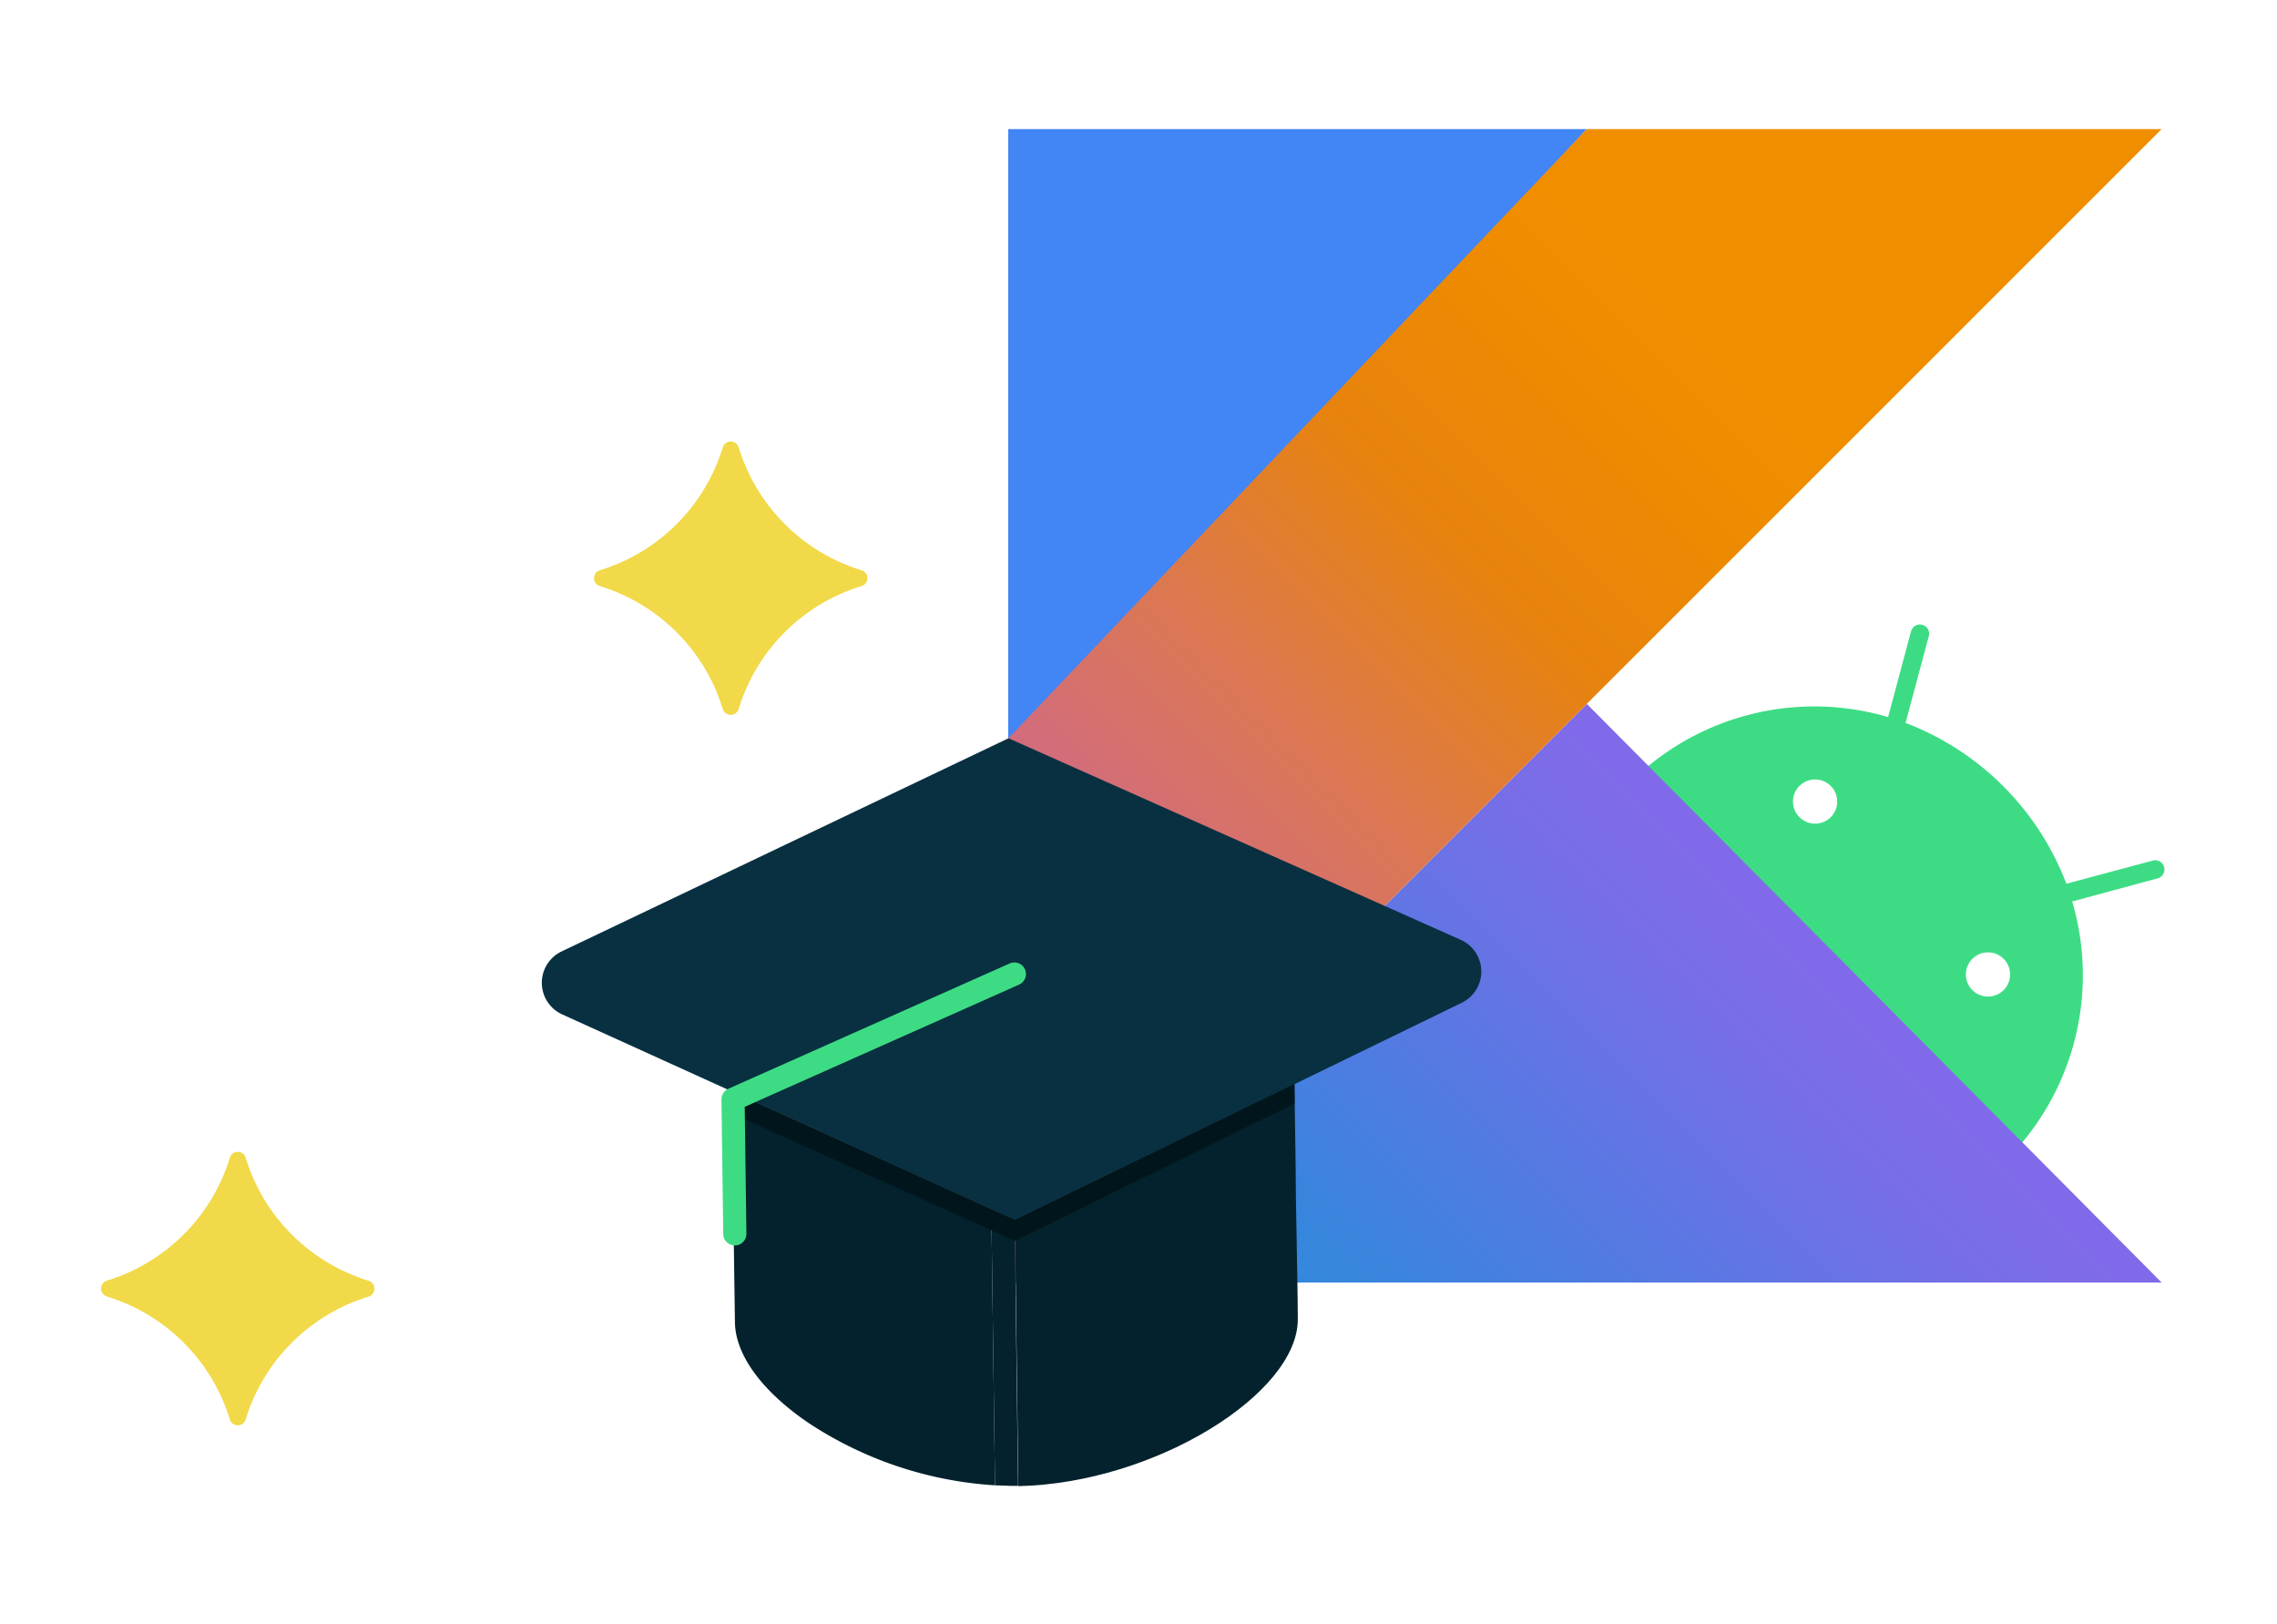
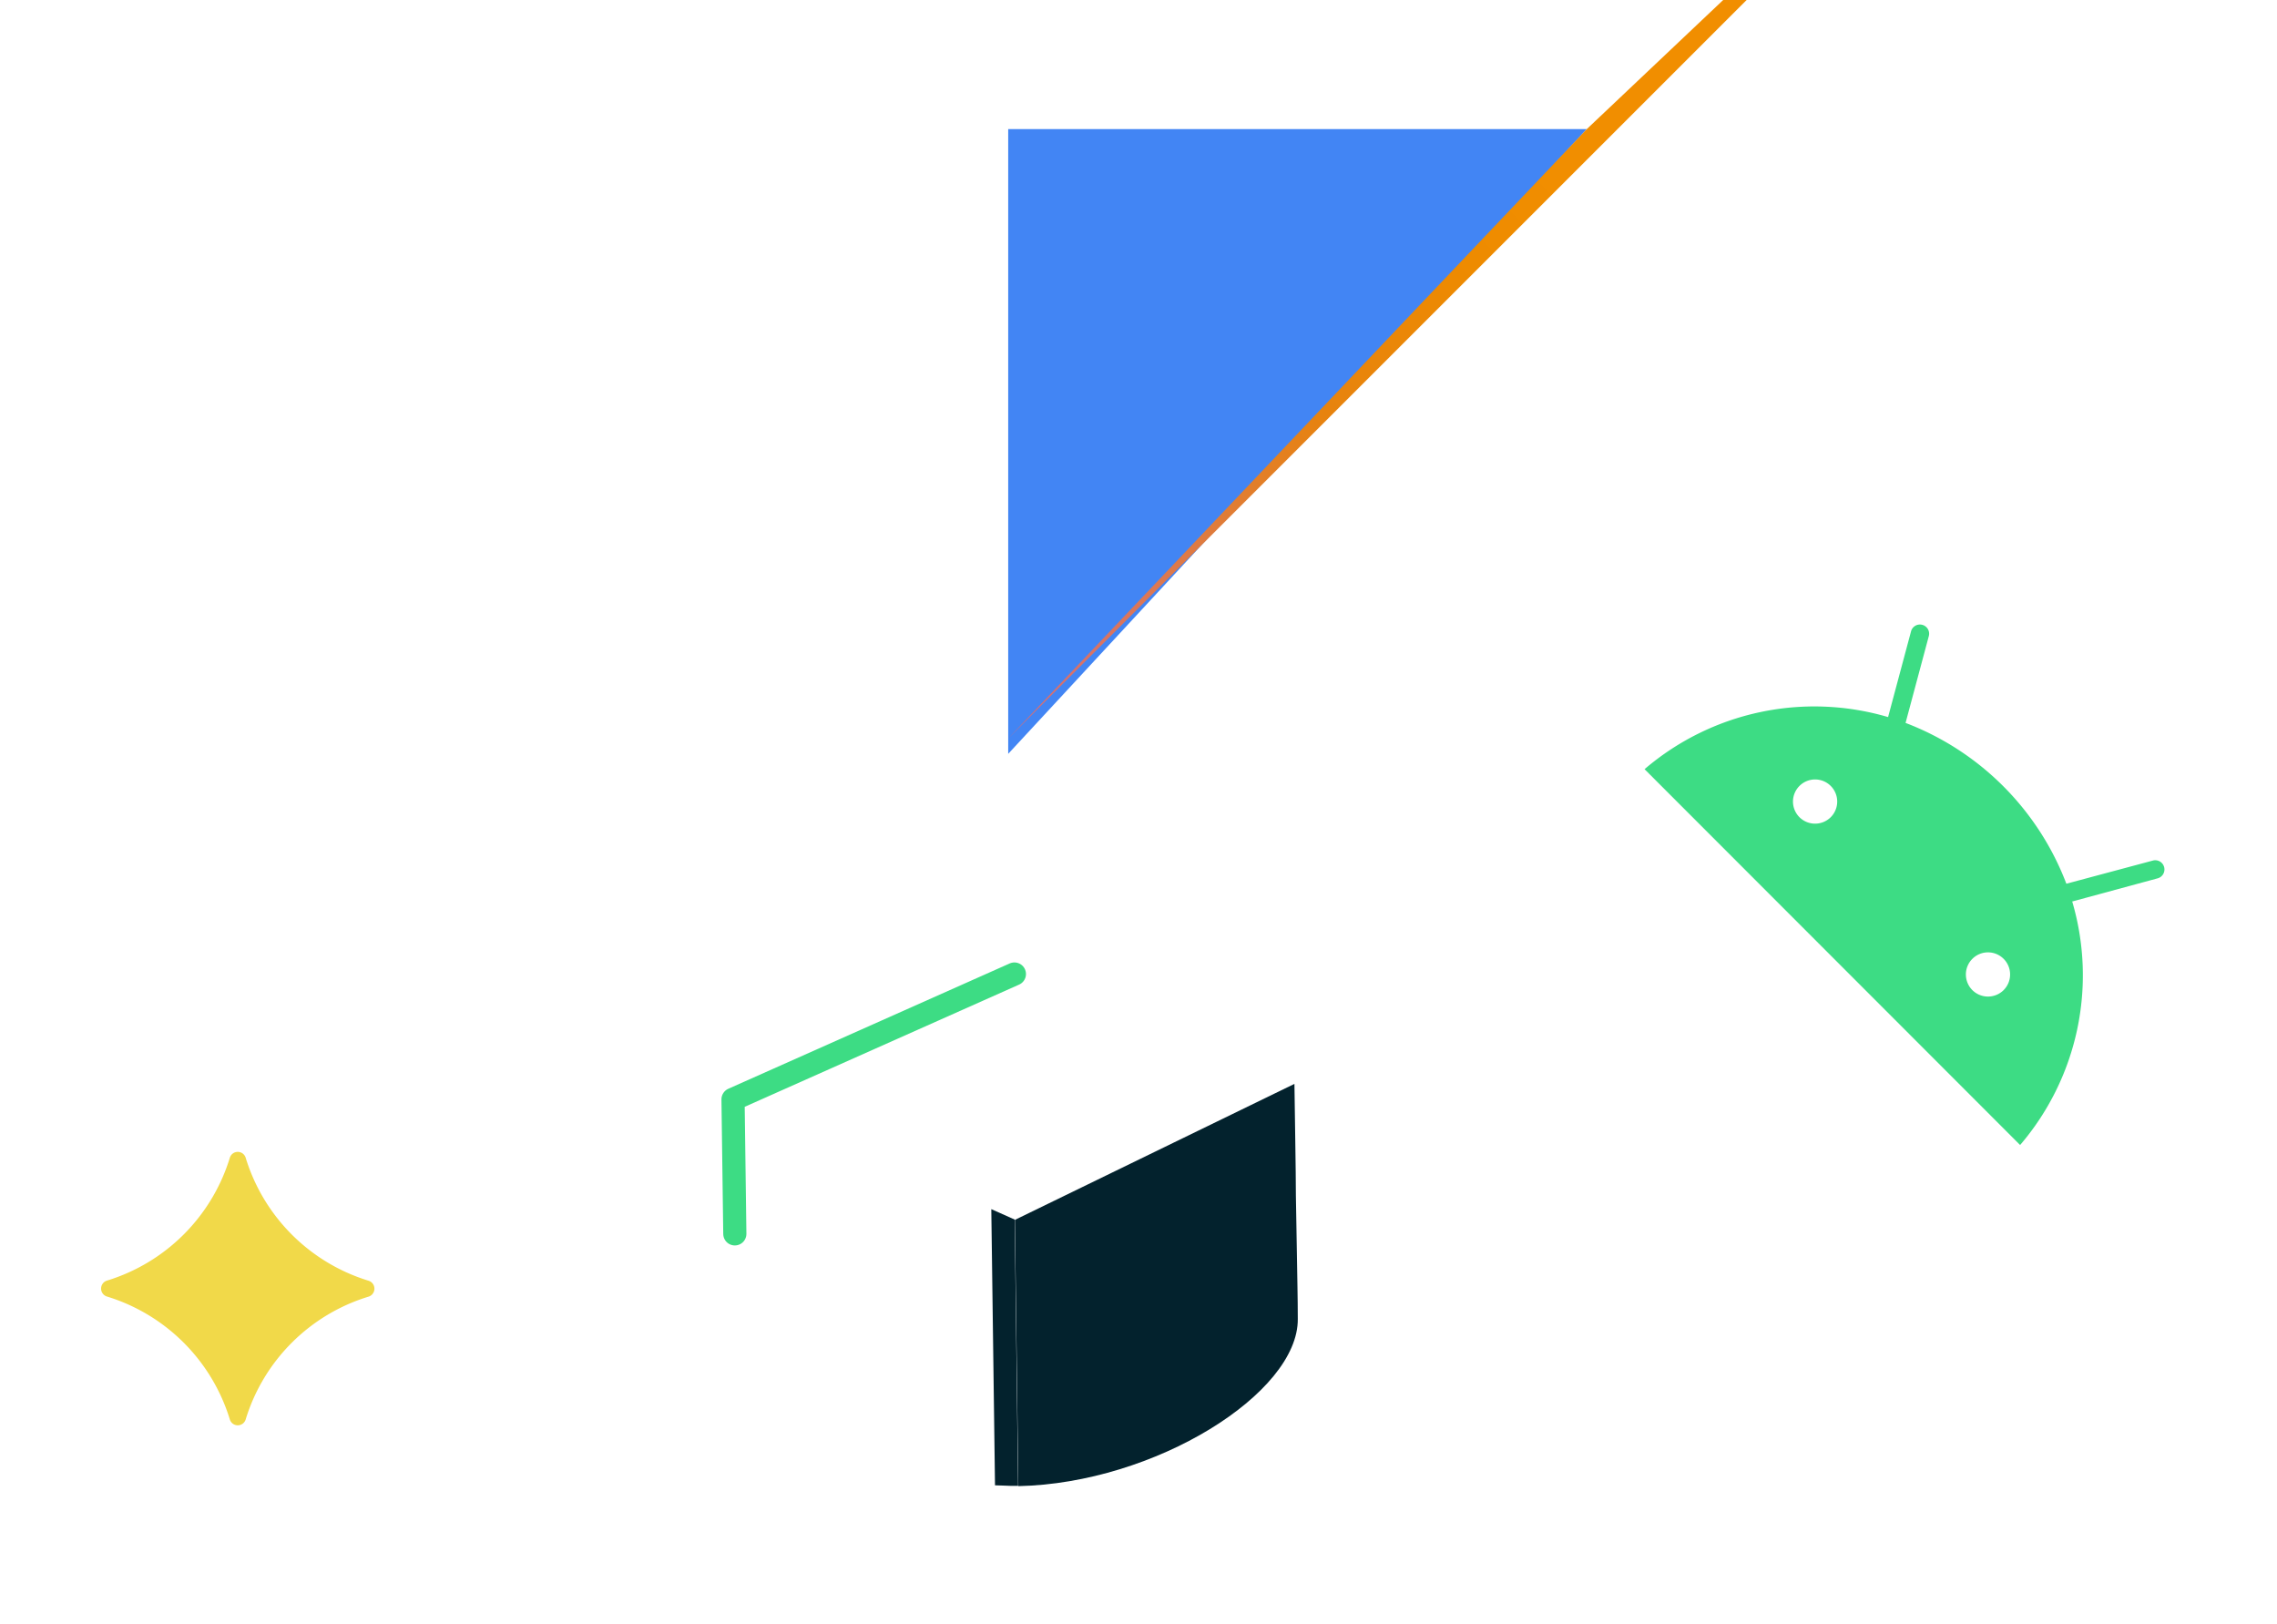
<svg xmlns="http://www.w3.org/2000/svg" viewBox="0 0 393.38 280.58">
  <linearGradient id="a" gradientUnits="userSpaceOnUse" x1="227.22" x2="321.37" y1="268.15" y2="174.01">
    <stop offset=".1" stop-color="#2c90d9" />
    <stop offset=".3" stop-color="#3885de" />
    <stop offset=".62" stop-color="#5c77e3" />
    <stop offset=".86" stop-color="#776ee7" />
    <stop offset="1" stop-color="#816ae9" />
  </linearGradient>
  <linearGradient id="b" gradientUnits="userSpaceOnUse" x1="140.61" x2="326.04" y1="205.48" y2="20.05">
    <stop offset=".11" stop-color="#c259c0" />
    <stop offset=".21" stop-color="#cb649b" />
    <stop offset=".43" stop-color="#db7756" />
    <stop offset=".6" stop-color="#e7830e" />
    <stop offset=".74" stop-color="#ee8b00" />
    <stop offset=".82" stop-color="#f18e00" />
  </linearGradient>
  <path d="m340.75 171.05a3.82 3.82 0 1 1 5.4 0 3.83 3.83 0 0 1 -5.4 0m-29.87-29.87a3.82 3.82 0 1 1 5.4 0 3.83 3.83 0 0 1 -5.4 0m47.12 14.56 14.76-4a1.59 1.59 0 0 0 -.83-3.07l-14.94 4a48 48 0 0 0 -27.78-27.78l4-14.94a1.59 1.59 0 1 0 -3.07-.82l-3.95 14.75a45.11 45.11 0 0 0 -42.07 9l64.88 64.93a45.08 45.08 0 0 0 9-42.07" fill="#3ddc84" />
-   <path d="m174.18 221.57 99.96-99.97 99.31 99.97z" fill="url(#a)" />
  <path d="m174.18 22.3h99.96l-99.96 107.93z" fill="#4285f4" />
-   <path d="m274.14 22.3-99.96 105.28v93.99l99.96-99.97 99.31-99.3z" fill="url(#b)" />
-   <path d="m124.87 77.27a32 32 0 0 1 -21.24 21.25 1.43 1.43 0 0 0 0 2.73 32 32 0 0 1 21.24 21.25 1.44 1.44 0 0 0 2.74 0 31.94 31.94 0 0 1 21.25-21.25 1.43 1.43 0 0 0 0-2.73 32 32 0 0 1 -21.25-21.25 1.44 1.44 0 0 0 -2.74 0z" fill="#f1d949" />
+   <path d="m274.14 22.3-99.96 105.28l99.96-99.97 99.31-99.3z" fill="url(#b)" />
  <path d="m39.71 200a32 32 0 0 1 -21.25 21.24 1.44 1.44 0 0 0 0 2.74 32 32 0 0 1 21.25 21.25 1.43 1.43 0 0 0 2.73 0 31.94 31.94 0 0 1 21.25-21.23 1.44 1.44 0 0 0 0-2.74 32 32 0 0 1 -21.25-21.26 1.43 1.43 0 0 0 -2.73 0z" fill="#f1d949" />
-   <path d="m131.31 190.75-4.74-2.15c0 14.16.32 34.08.4 39.84.08 5.93 5.14 12.26 12.77 17.42a65.78 65.78 0 0 0 32.16 10.74l-.64-47.71z" fill="#03222d" />
  <path d="m223.88 206.53c0-4.28-.18-13.49-.25-19.28l-3.5 1.7-44.79 21.79.59 46c23.6-.49 48.4-16.05 48.28-28.88 0-3.63-.1-7.29-.15-10.94-.06-3.56-.13-7-.18-10.39z" fill="#03222d" />
  <path d="m170.21 129.46 4.02-1.92z" fill="#1769e0" />
  <path d="m171.26 208.89.64 47.71c.86 0 1.72.08 2.59.09h1.4l-.59-46z" fill="#03222d" />
-   <path d="m174.23 127.54-77.23 36.84a6 6 0 0 0 .11 10.86l29.43 13.36 4.74 2.15 44 20 44.85-21.75 3.5-1.7 28.94-14.08a6 6 0 0 0 -.19-10.85z" fill="#083041" />
-   <path d="m223.63 187.25.04 3.39-48.34 23.73-48.66-21.88 1.41-3.21 47.22 21.44z" fill="#01161c" />
  <path d="m175.25 168.27-48.61 21.65.31 23.24" fill="none" stroke="#3ddc84" stroke-linecap="round" stroke-linejoin="round" stroke-width="4" />
</svg>